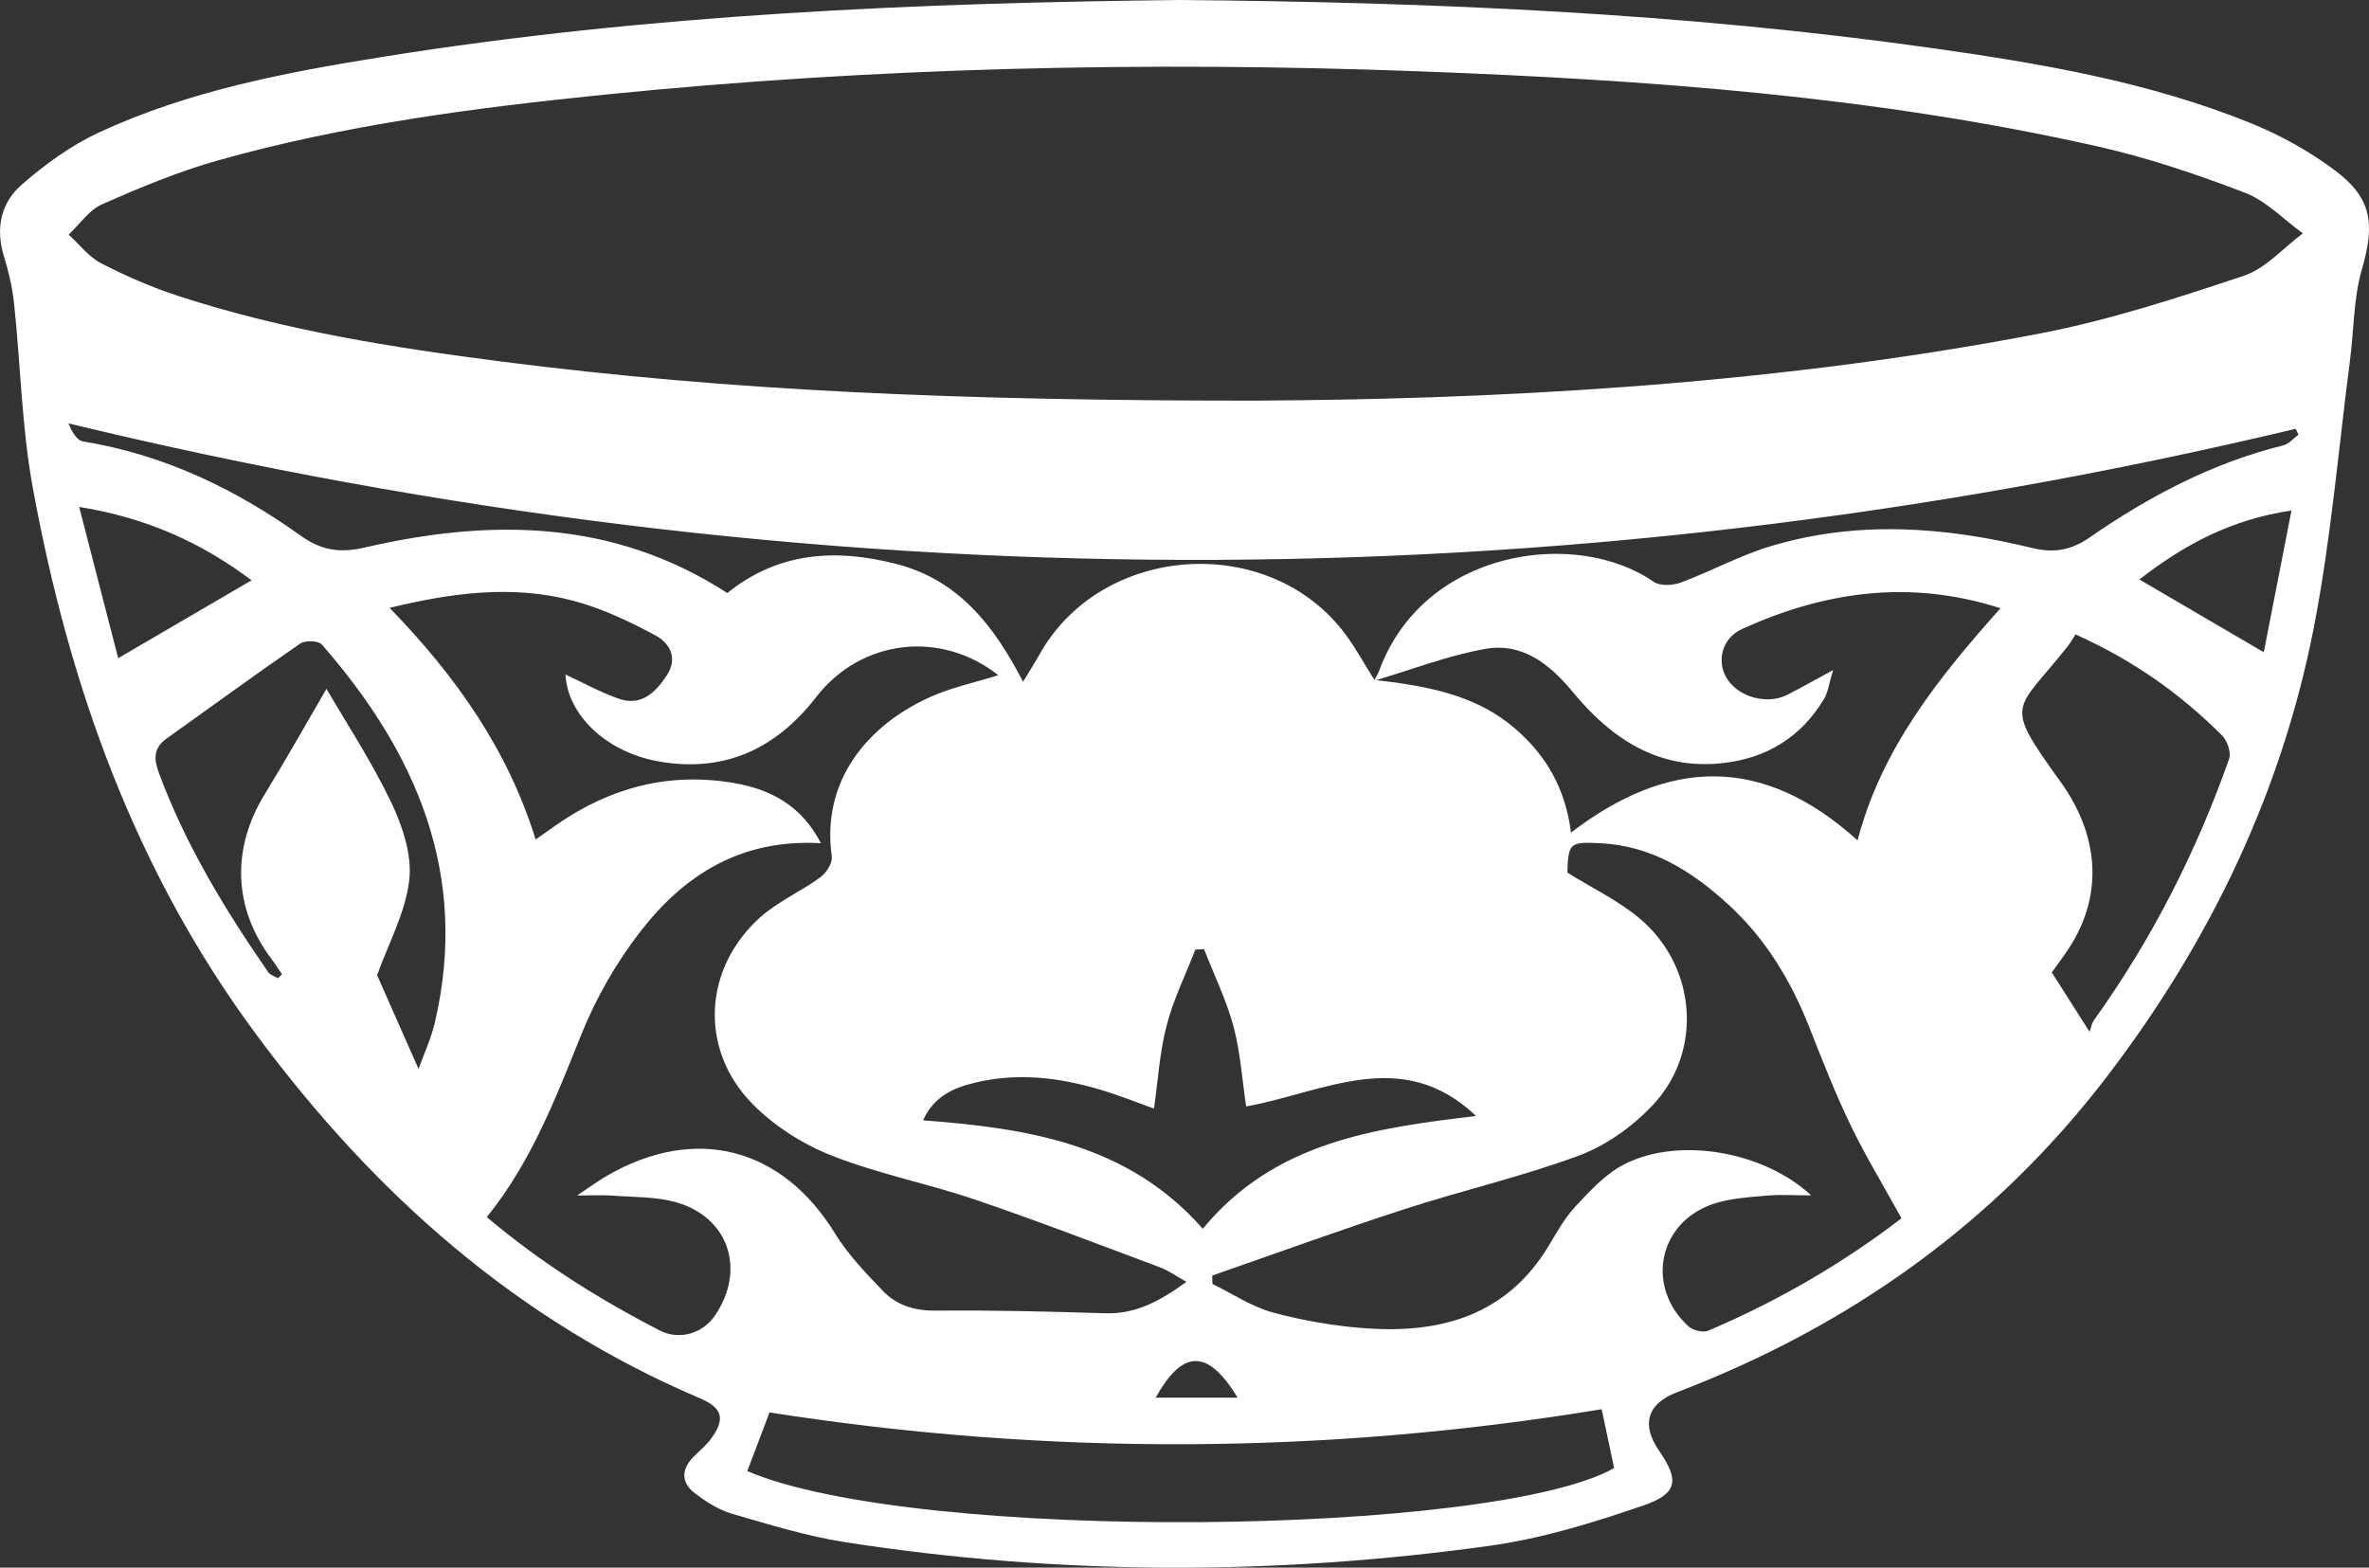
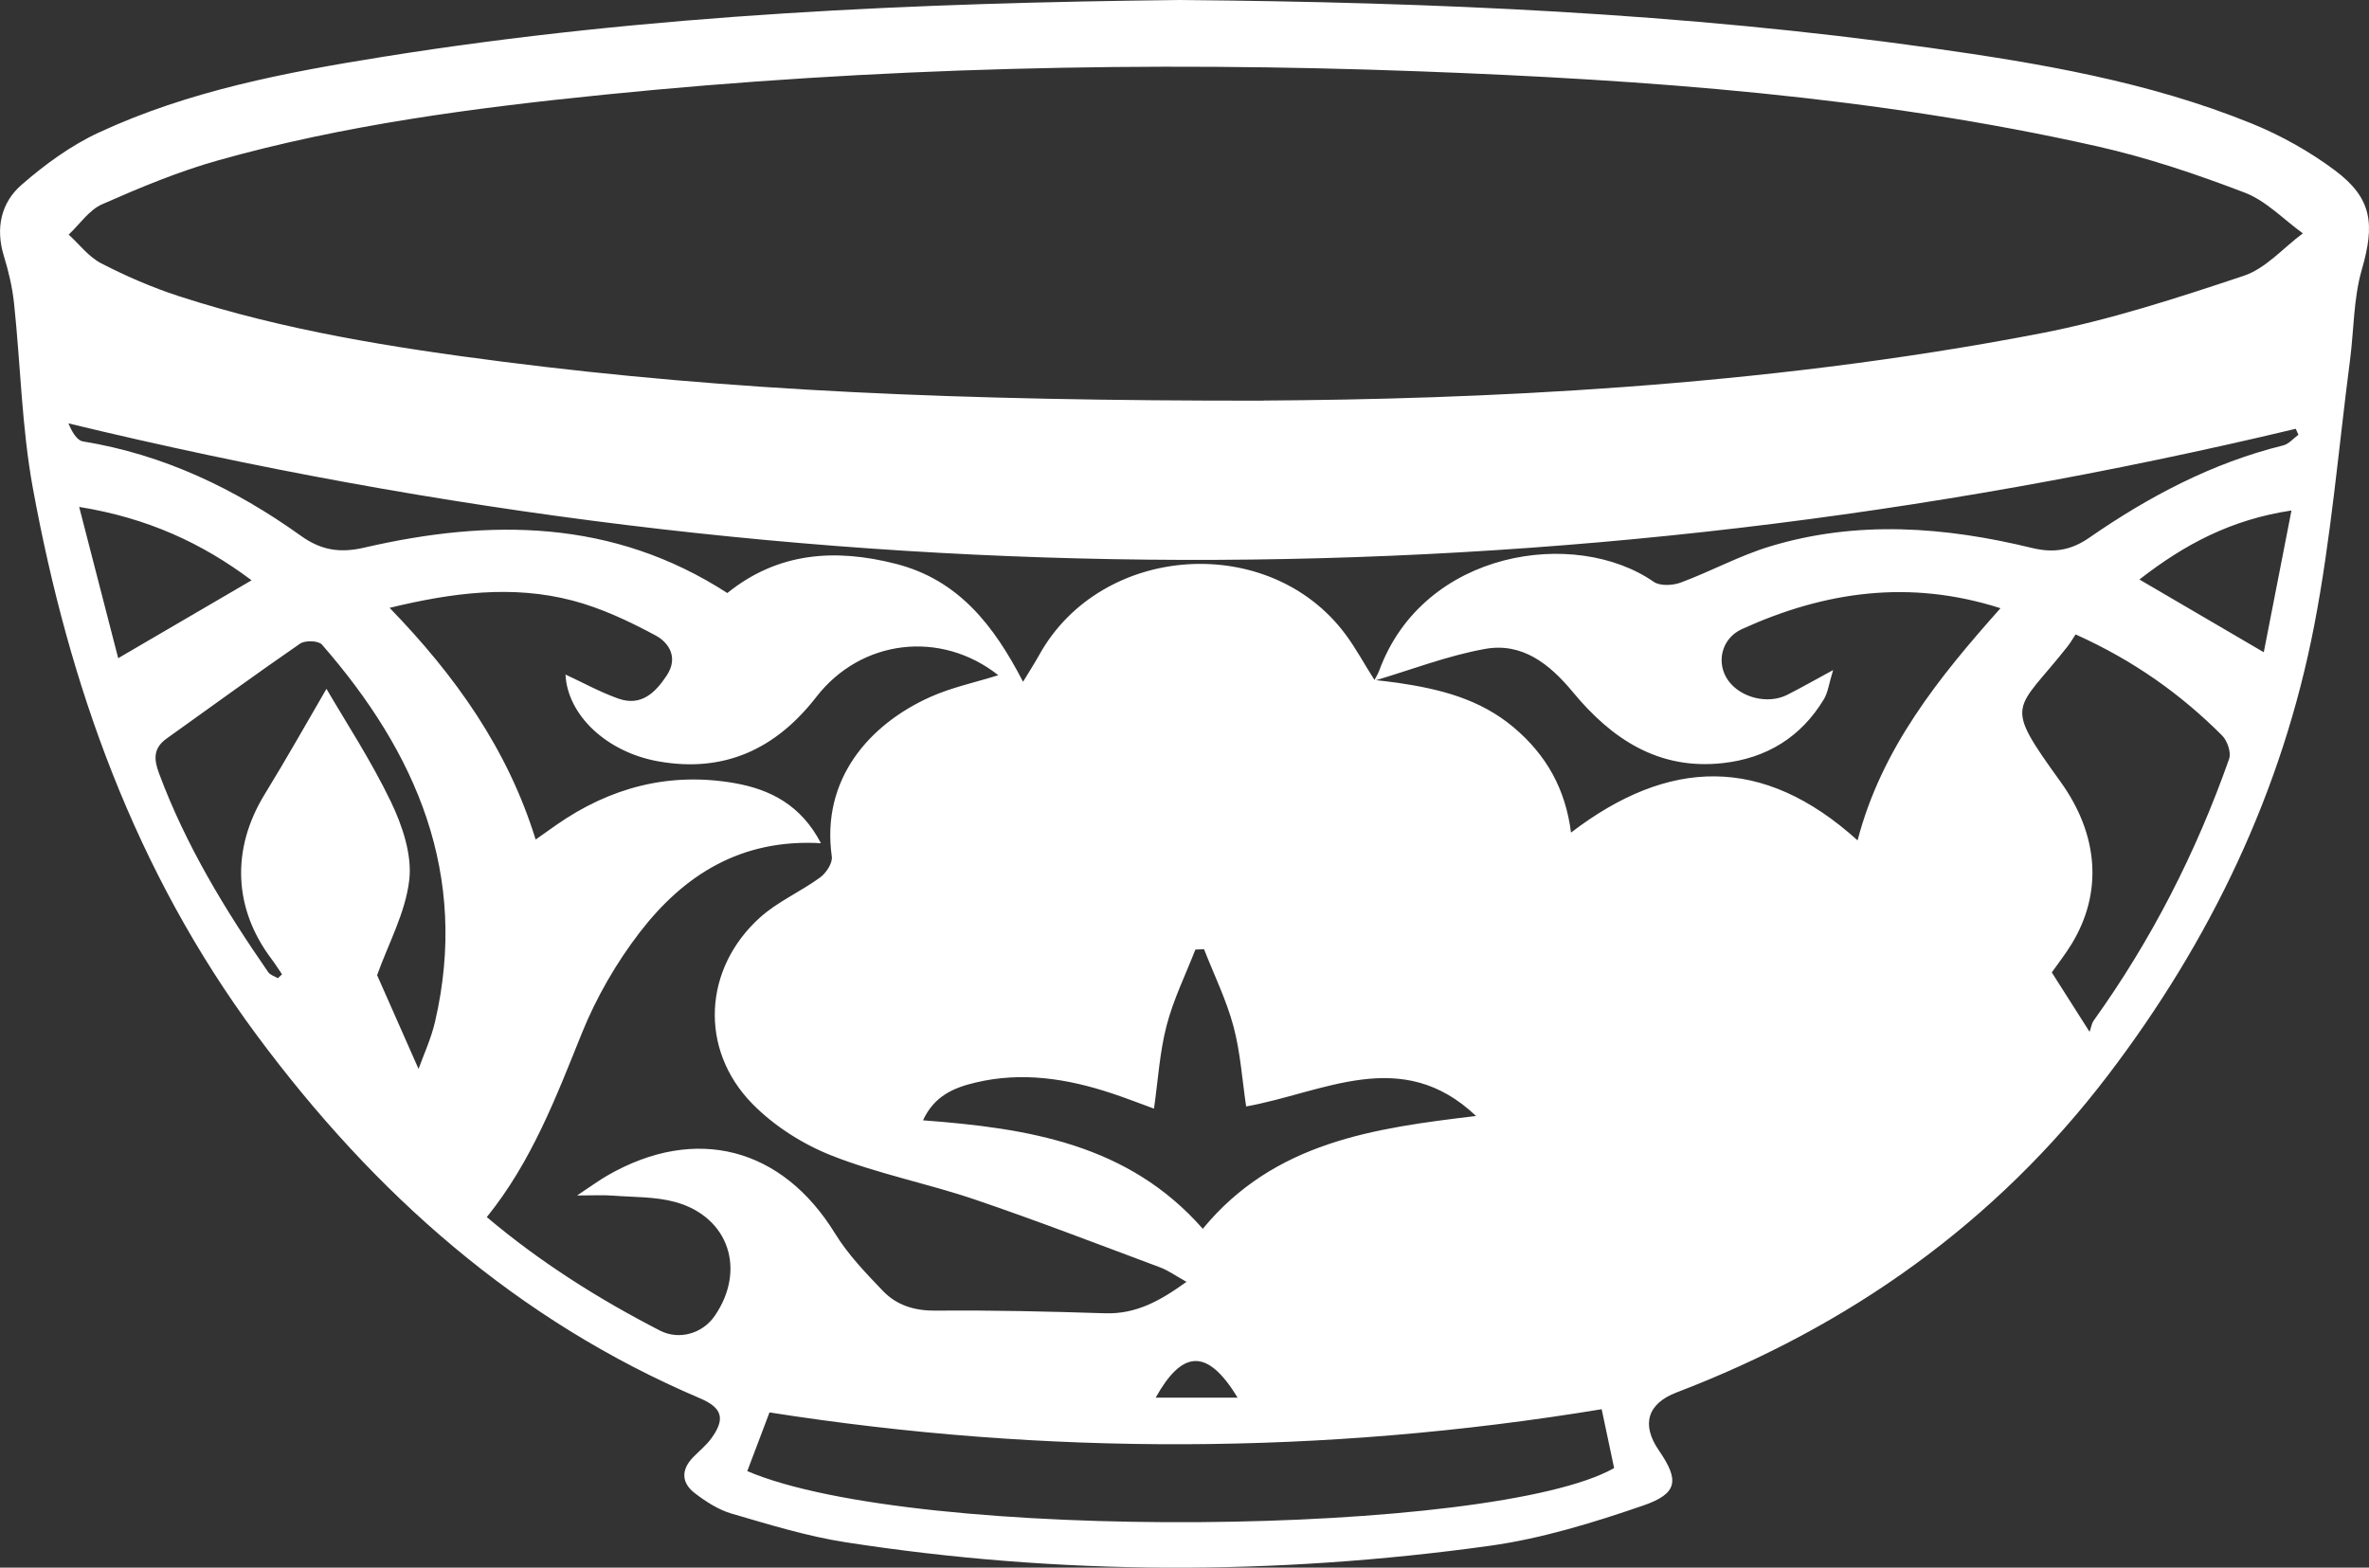
<svg xmlns="http://www.w3.org/2000/svg" id="_Слой_2" data-name="Слой 2" viewBox="0 0 503.88 333.49">
  <rect x="0" y="0" width="503.88" height="333.49" fill="#333333" stroke="none" />
  <defs>
    <style> .cls-1 { fill: #fff; stroke-width: 0px; } </style>
  </defs>
  <g id="_Слой_2-2" data-name=" Слой 2">
-     <path class="cls-1" d="M250.96,0c54.38.47,107.13,2.8,159.54,10.17,23.27,3.27,46.47,7.19,68.39,16.09,6.25,2.54,12.35,5.95,17.75,9.99,7.96,5.95,8.5,11.48,5.71,21.11-1.78,6.15-1.67,12.84-2.51,19.27-2.45,18.82-4.02,37.82-7.61,56.42-6.82,35.31-22.08,67.08-43.84,95.65-23.96,31.46-54.99,53.46-91.79,67.52-6.18,2.36-7.56,6.81-3.77,12.32,4.36,6.35,4.11,9.18-3.36,11.75-10.64,3.66-21.61,7.03-32.71,8.57-45.65,6.32-91.38,6.3-136.97-.78-8.18-1.27-16.19-3.76-24.17-6.08-2.79-.81-5.45-2.53-7.8-4.32-2.9-2.2-3.01-5.01-.36-7.71,1.28-1.31,2.74-2.48,3.81-3.94,3.08-4.21,2.36-6.55-2.4-8.57-38.94-16.59-69.2-43.45-94.28-77.27C28.71,185.27,14.69,145.86,6.98,103.8c-2.36-12.89-2.6-26.17-3.99-39.25-.36-3.41-1.16-6.82-2.17-10.1-1.81-5.89-.61-11.33,3.77-15.14,4.95-4.31,10.47-8.35,16.4-11.1,19.21-8.93,39.89-12.83,60.63-16.15C138.2,3.01,195.27.61,250.96,0ZM292.35,144.66c1.65.2,3.31.35,4.95.6,8.94,1.32,17.47,3.41,24.69,9.51,6.95,5.87,10.99,13.11,12.16,22.35,20.66-15.81,40.72-16.64,60.95,1.66,5.1-19.56,17.24-34.62,30.4-49.39-19.4-6.21-37.45-3.54-54.98,4.43-4.47,2.03-5.57,7.32-2.9,10.99,2.66,3.65,8.42,5.08,12.53,3,2.9-1.47,5.72-3.08,9.75-5.26-.9,2.93-1.1,4.78-1.98,6.23-4.88,8.06-12.19,12.53-21.48,13.56-13.67,1.52-23.66-5.15-31.87-15.08-4.95-5.99-10.78-10.64-18.71-9.21-8.02,1.44-15.75,4.46-23.61,6.78.37-.72.83-1.42,1.11-2.18,9.42-25.69,41.73-30.44,58.39-18.87,1.35.93,4.06.78,5.77.14,6.38-2.37,12.44-5.7,18.92-7.67,18.55-5.63,37.23-4.19,55.76.32,4.59,1.12,8.29.52,12.18-2.18,12.67-8.77,26.15-15.91,41.26-19.64,1.19-.29,2.16-1.49,3.23-2.26-.19-.42-.38-.85-.57-1.27-157.91,37.69-315.65,37.06-473.74-1.15.71,1.74,1.77,3.62,3.1,3.84,17.16,2.79,32.36,10.08,46.33,20.07,4.31,3.09,8.3,3.72,13.49,2.52,26.75-6.18,52.86-6.09,77.22,9.66,10.72-8.65,22.84-9.53,35.82-6.22,13.37,3.41,20.89,13.13,27.08,25.1,1.41-2.33,2.48-3.99,3.44-5.71,13.18-23.77,49-26.19,65.18-4.33,2.27,3.06,4.07,6.47,6.13,9.66ZM268.74,85.21c44.36-.26,105.27-2.68,165.38-14.31,14.63-2.83,28.96-7.5,43.13-12.23,4.67-1.56,8.4-5.94,12.56-9.03-4.1-2.96-7.81-6.92-12.36-8.66-10.22-3.91-20.7-7.45-31.37-9.85-47.49-10.69-95.83-14.15-144.31-15.96-57.84-2.16-115.61-.85-173.23,4.97-27.68,2.8-55.27,6.41-82.13,13.97-8.44,2.37-16.64,5.8-24.68,9.34-2.78,1.22-4.77,4.25-7.12,6.46,2.28,2.08,4.27,4.75,6.92,6.11,5.3,2.73,10.84,5.14,16.51,6.98,22.42,7.3,45.63,10.97,68.92,13.95,48.16,6.15,96.57,8.34,161.78,8.28ZM212.36,143.66c-12.25-9.69-29.19-7.71-38.75,4.62-8.56,11.04-19.54,16.19-33.57,13.69-11.06-1.97-19.34-9.87-19.76-18.47,3.7,1.71,7.36,3.74,11.25,5.12,4.81,1.69,7.83-1.2,10.29-4.93,2.49-3.77.51-6.95-2.37-8.5-5.6-3.01-11.51-5.81-17.63-7.42-12.78-3.36-25.57-1.71-38.95,1.54,14.06,14.51,25.13,30.11,31.06,49.29,1.74-1.23,3.08-2.18,4.42-3.12,11.42-7.96,23.99-11.28,37.78-8.9,7.69,1.33,14.26,4.68,18.48,12.8-17.07-.98-29.18,6.82-38.52,18.94-5,6.49-9.26,13.88-12.33,21.48-5.49,13.61-10.66,27.28-20.22,39.12,11.45,9.66,23.79,17.43,36.83,24.14,4.03,2.08,9.03.69,11.66-3.14,6.71-9.79,2.99-21.05-8.37-24.2-4.25-1.17-8.87-1.03-13.34-1.37-2.05-.16-4.12-.03-7.58-.03,2.98-1.97,4.68-3.23,6.49-4.27,18.78-10.79,37.13-5.94,48.38,12.35,2.75,4.48,6.52,8.4,10.18,12.22,2.96,3.09,6.77,4.25,11.29,4.2,11.99-.12,23.99.18,35.98.56,6.61.21,11.76-2.68,17.3-6.69-2.24-1.24-3.86-2.43-5.67-3.1-13.07-4.88-26.1-9.91-39.31-14.4-10.07-3.42-20.65-5.47-30.51-9.37-6.16-2.43-12.27-6.32-16.88-11.04-11.32-11.58-10.38-28.75,1.66-39.6,3.77-3.39,8.67-5.5,12.81-8.53,1.27-.93,2.66-3.06,2.46-4.43-2.32-16.5,8.02-28.12,20.86-33.91,4.63-2.09,9.73-3.15,14.56-4.67ZM404.44,259.17c-3.87-7.01-7.68-13.28-10.85-19.86-3.25-6.74-5.98-13.74-8.73-20.71-3.9-9.91-9.26-18.83-17.14-26.08-7.76-7.15-16.38-12.6-27.33-13.14-6.52-.32-6.81-.06-7.02,6.25,5.27,3.29,10.77,5.91,15.3,9.69,12.3,10.28,13.64,28.58,2.64,40.03-4.25,4.43-9.79,8.38-15.51,10.5-12.13,4.49-24.83,7.4-37.16,11.41-13.69,4.44-27.22,9.38-40.81,14.1.02.59.03,1.19.05,1.78,4.28,2.08,8.38,4.87,12.89,6.08,6.53,1.76,13.33,2.92,20.08,3.38,15.7,1.06,29.46-2.8,38.35-17.23,1.83-2.98,3.5-6.17,5.86-8.68,3.13-3.35,6.43-6.97,10.41-9,11.69-5.96,29.71-2.73,39.77,6.61-3.39,0-6.52-.22-9.6.06-3.79.34-7.72.57-11.27,1.77-11.7,3.95-14.41,17.68-5.23,26.03.95.86,3.1,1.39,4.21.92,14.76-6.28,28.54-14.27,41.1-23.91ZM158.94,312.96c36.07,15.34,158.87,13.82,184.38-.65-.86-4.08-1.71-8.06-2.65-12.52-59.17,9.75-118.33,9.89-177,.68-1.72,4.54-3.17,8.39-4.73,12.5ZM255.83,261.41c15.24-18.52,36.52-21.42,58.12-24-15.81-15.05-32.49-4.95-48.9-2.03-.84-5.64-1.21-11.5-2.7-17.06-1.51-5.62-4.13-10.95-6.26-16.4-.61.03-1.23.06-1.84.09-2.09,5.38-4.68,10.62-6.12,16.17-1.48,5.68-1.82,11.66-2.68,17.66-3.06-1.11-5.99-2.26-8.98-3.25-9.47-3.14-19.1-4.65-28.99-2.29-4.54,1.08-8.74,2.79-11.16,8.03,22.36,1.69,43.67,5.02,59.52,23.09ZM441.47,134.96c-.57.87-1.07,1.75-1.69,2.54-11.15,14.15-13.89,11.63-1.53,28.78,8.14,11.29,9.05,23.66,2.34,34.6-1.28,2.1-2.81,4.04-4.18,5.99,2.51,3.94,4.89,7.68,8.04,12.64.38-1.1.47-1.84.85-2.37,12.31-17.17,21.82-35.8,28.83-55.7.48-1.35-.39-3.87-1.49-4.97-8.78-8.78-18.76-15.93-31.17-21.51ZM89.03,227.38c1.04-2.91,2.66-6.39,3.51-10.05,7.24-31.29-3.94-57.16-24.08-80.22-.73-.83-3.57-.92-4.63-.19-9.56,6.59-18.92,13.45-28.38,20.19-2.83,2.02-2.77,4.34-1.64,7.37,5.67,15.27,14.03,29.03,23.24,42.33.42.61,1.35.87,2.05,1.29.3-.28.59-.56.89-.83-.75-1.09-1.45-2.21-2.24-3.26-8.13-10.77-8.56-23.43-1.48-34.99,4.87-7.94,9.43-16.07,13.17-22.48,4,6.89,9.46,15.19,13.72,24.05,2.43,5.07,4.51,11.25,3.89,16.6-.79,6.93-4.43,13.53-6.84,20.26,2.68,6.05,5.71,12.93,8.81,19.94ZM16.84,107.84c2.94,11.39,5.64,21.84,8.3,32.18,9.92-5.79,19.05-11.13,28.37-16.57-10.55-7.92-22.16-13.27-36.67-15.61ZM481.5,138.75c2.02-10.34,3.89-19.88,5.89-30.15-12.81,1.92-22.73,7.19-32.34,14.68,9.06,5.3,17.33,10.14,26.44,15.47ZM245.81,297.33h17.42c-6.67-11.04-12-9.72-17.42,0Z" />
+     <path class="cls-1" d="M250.96,0c54.38.47,107.13,2.8,159.54,10.17,23.27,3.27,46.47,7.19,68.39,16.09,6.25,2.54,12.35,5.95,17.75,9.99,7.96,5.95,8.5,11.48,5.71,21.11-1.78,6.15-1.67,12.84-2.51,19.27-2.45,18.82-4.02,37.82-7.61,56.42-6.82,35.31-22.08,67.08-43.84,95.65-23.96,31.46-54.99,53.46-91.79,67.52-6.18,2.36-7.56,6.81-3.77,12.32,4.36,6.35,4.11,9.18-3.36,11.75-10.64,3.66-21.61,7.03-32.71,8.57-45.65,6.32-91.38,6.3-136.97-.78-8.18-1.27-16.19-3.76-24.17-6.08-2.79-.81-5.45-2.53-7.8-4.32-2.9-2.2-3.01-5.01-.36-7.71,1.28-1.31,2.74-2.48,3.81-3.94,3.08-4.21,2.36-6.55-2.4-8.57-38.94-16.59-69.2-43.45-94.28-77.27C28.71,185.27,14.69,145.86,6.98,103.8c-2.36-12.89-2.6-26.17-3.99-39.25-.36-3.41-1.16-6.82-2.17-10.1-1.81-5.89-.61-11.33,3.77-15.14,4.95-4.31,10.47-8.35,16.4-11.1,19.21-8.93,39.89-12.83,60.63-16.15C138.2,3.01,195.27.61,250.96,0ZM292.35,144.66c1.65.2,3.31.35,4.95.6,8.94,1.32,17.47,3.41,24.69,9.51,6.95,5.87,10.99,13.11,12.16,22.35,20.66-15.81,40.72-16.64,60.95,1.66,5.1-19.56,17.24-34.62,30.4-49.39-19.4-6.21-37.45-3.54-54.98,4.43-4.47,2.03-5.57,7.32-2.9,10.99,2.66,3.65,8.42,5.08,12.53,3,2.9-1.47,5.72-3.08,9.75-5.26-.9,2.93-1.1,4.78-1.98,6.23-4.88,8.06-12.19,12.53-21.48,13.56-13.67,1.52-23.66-5.15-31.87-15.08-4.95-5.99-10.78-10.64-18.71-9.21-8.02,1.44-15.75,4.46-23.61,6.78.37-.72.83-1.42,1.11-2.18,9.42-25.69,41.73-30.44,58.39-18.87,1.35.93,4.06.78,5.77.14,6.38-2.37,12.44-5.7,18.92-7.67,18.55-5.63,37.23-4.19,55.76.32,4.59,1.12,8.29.52,12.18-2.18,12.67-8.77,26.15-15.91,41.26-19.64,1.19-.29,2.16-1.49,3.23-2.26-.19-.42-.38-.85-.57-1.27-157.91,37.69-315.65,37.06-473.74-1.15.71,1.74,1.77,3.62,3.1,3.84,17.16,2.79,32.36,10.08,46.33,20.07,4.31,3.09,8.3,3.72,13.49,2.52,26.75-6.18,52.86-6.09,77.22,9.66,10.72-8.65,22.84-9.53,35.82-6.22,13.37,3.41,20.89,13.13,27.08,25.1,1.41-2.33,2.48-3.99,3.44-5.71,13.18-23.77,49-26.19,65.18-4.33,2.27,3.06,4.07,6.47,6.13,9.66ZM268.74,85.21c44.36-.26,105.27-2.68,165.38-14.31,14.63-2.83,28.96-7.5,43.13-12.23,4.67-1.56,8.4-5.94,12.56-9.03-4.1-2.96-7.81-6.92-12.36-8.66-10.22-3.91-20.7-7.45-31.37-9.85-47.49-10.69-95.83-14.15-144.31-15.96-57.84-2.16-115.61-.85-173.23,4.97-27.68,2.8-55.27,6.41-82.13,13.97-8.44,2.37-16.64,5.8-24.68,9.34-2.78,1.22-4.77,4.25-7.12,6.46,2.28,2.08,4.27,4.75,6.92,6.11,5.3,2.73,10.84,5.14,16.51,6.98,22.42,7.3,45.63,10.97,68.92,13.95,48.16,6.15,96.57,8.34,161.78,8.28ZM212.36,143.66c-12.25-9.69-29.19-7.71-38.75,4.62-8.56,11.04-19.54,16.19-33.57,13.69-11.06-1.97-19.34-9.87-19.76-18.47,3.7,1.71,7.36,3.74,11.25,5.12,4.81,1.69,7.83-1.2,10.29-4.93,2.49-3.77.51-6.95-2.37-8.5-5.6-3.01-11.51-5.81-17.63-7.42-12.78-3.36-25.57-1.71-38.95,1.54,14.06,14.51,25.13,30.11,31.06,49.29,1.74-1.23,3.08-2.18,4.42-3.12,11.42-7.96,23.99-11.28,37.78-8.9,7.69,1.33,14.26,4.68,18.48,12.8-17.07-.98-29.18,6.82-38.52,18.94-5,6.49-9.26,13.88-12.33,21.48-5.49,13.61-10.66,27.28-20.22,39.12,11.45,9.66,23.79,17.43,36.83,24.14,4.03,2.08,9.03.69,11.66-3.14,6.71-9.79,2.99-21.05-8.37-24.2-4.25-1.17-8.87-1.03-13.34-1.37-2.05-.16-4.12-.03-7.58-.03,2.98-1.97,4.68-3.23,6.49-4.27,18.78-10.79,37.13-5.94,48.38,12.35,2.75,4.48,6.52,8.4,10.18,12.22,2.96,3.09,6.77,4.25,11.29,4.2,11.99-.12,23.99.18,35.98.56,6.61.21,11.76-2.68,17.3-6.69-2.24-1.24-3.86-2.43-5.67-3.1-13.07-4.88-26.1-9.91-39.31-14.4-10.07-3.42-20.65-5.47-30.51-9.37-6.16-2.43-12.27-6.32-16.88-11.04-11.32-11.58-10.38-28.75,1.66-39.6,3.77-3.39,8.67-5.5,12.81-8.53,1.27-.93,2.66-3.06,2.46-4.43-2.32-16.5,8.02-28.12,20.86-33.91,4.63-2.09,9.73-3.15,14.56-4.67ZM404.44,259.17ZM158.94,312.96c36.07,15.34,158.87,13.82,184.38-.65-.86-4.08-1.71-8.06-2.65-12.52-59.17,9.75-118.33,9.89-177,.68-1.72,4.54-3.17,8.39-4.73,12.5ZM255.83,261.41c15.24-18.52,36.52-21.42,58.12-24-15.81-15.05-32.49-4.95-48.9-2.03-.84-5.64-1.21-11.5-2.7-17.06-1.51-5.62-4.13-10.95-6.26-16.4-.61.03-1.23.06-1.84.09-2.09,5.38-4.68,10.62-6.12,16.17-1.48,5.68-1.82,11.66-2.68,17.66-3.06-1.11-5.99-2.26-8.98-3.25-9.47-3.14-19.1-4.65-28.99-2.29-4.54,1.08-8.74,2.79-11.16,8.03,22.36,1.69,43.67,5.02,59.52,23.09ZM441.47,134.96c-.57.87-1.07,1.75-1.69,2.54-11.15,14.15-13.89,11.63-1.53,28.78,8.14,11.29,9.05,23.66,2.34,34.6-1.28,2.1-2.81,4.04-4.18,5.99,2.51,3.94,4.89,7.68,8.04,12.64.38-1.1.47-1.84.85-2.37,12.31-17.17,21.82-35.8,28.83-55.7.48-1.35-.39-3.87-1.49-4.97-8.78-8.78-18.76-15.93-31.17-21.51ZM89.03,227.38c1.04-2.91,2.66-6.39,3.51-10.05,7.24-31.29-3.94-57.16-24.08-80.22-.73-.83-3.57-.92-4.63-.19-9.56,6.59-18.92,13.45-28.38,20.19-2.83,2.02-2.77,4.34-1.64,7.37,5.67,15.27,14.03,29.03,23.24,42.33.42.61,1.35.87,2.05,1.29.3-.28.59-.56.89-.83-.75-1.09-1.45-2.21-2.24-3.26-8.13-10.77-8.56-23.43-1.48-34.99,4.87-7.94,9.43-16.07,13.17-22.48,4,6.89,9.46,15.19,13.72,24.05,2.43,5.07,4.51,11.25,3.89,16.6-.79,6.93-4.43,13.53-6.84,20.26,2.68,6.05,5.71,12.93,8.81,19.94ZM16.84,107.84c2.94,11.39,5.64,21.84,8.3,32.18,9.92-5.79,19.05-11.13,28.37-16.57-10.55-7.92-22.16-13.27-36.67-15.61ZM481.5,138.75c2.02-10.34,3.89-19.88,5.89-30.15-12.81,1.92-22.73,7.19-32.34,14.68,9.06,5.3,17.33,10.14,26.44,15.47ZM245.81,297.33h17.42c-6.67-11.04-12-9.72-17.42,0Z" />
  </g>
</svg>